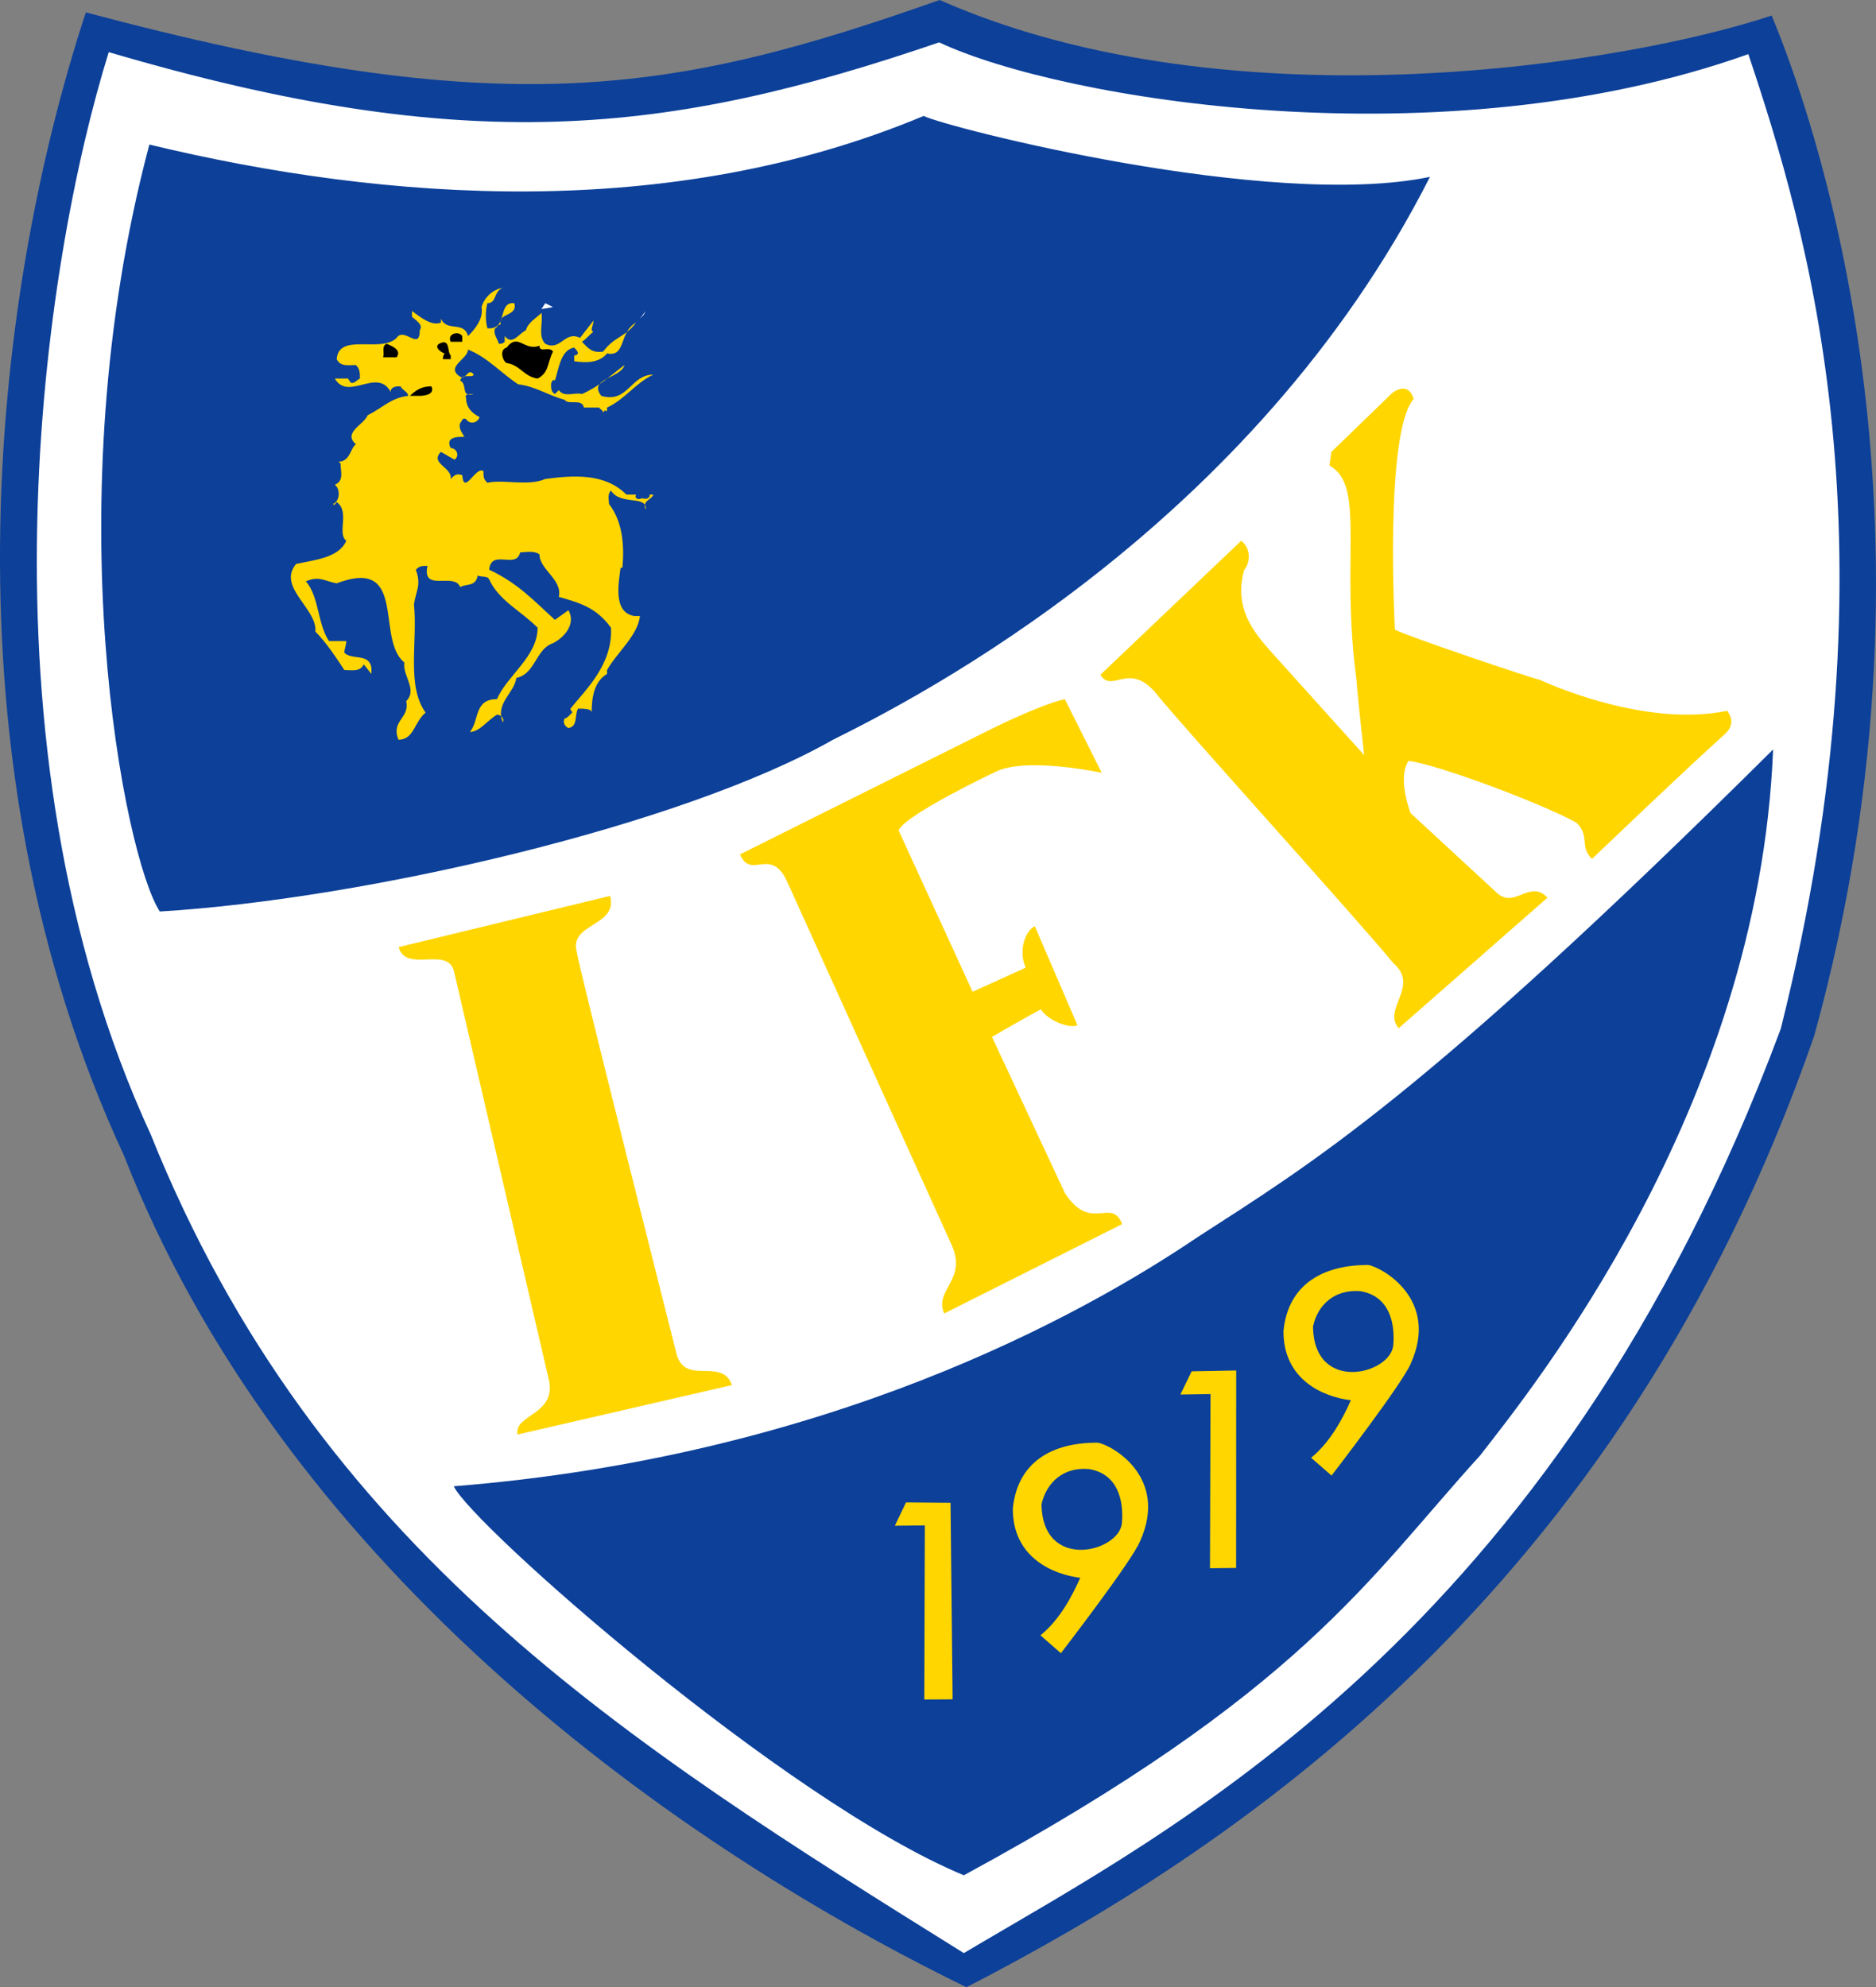
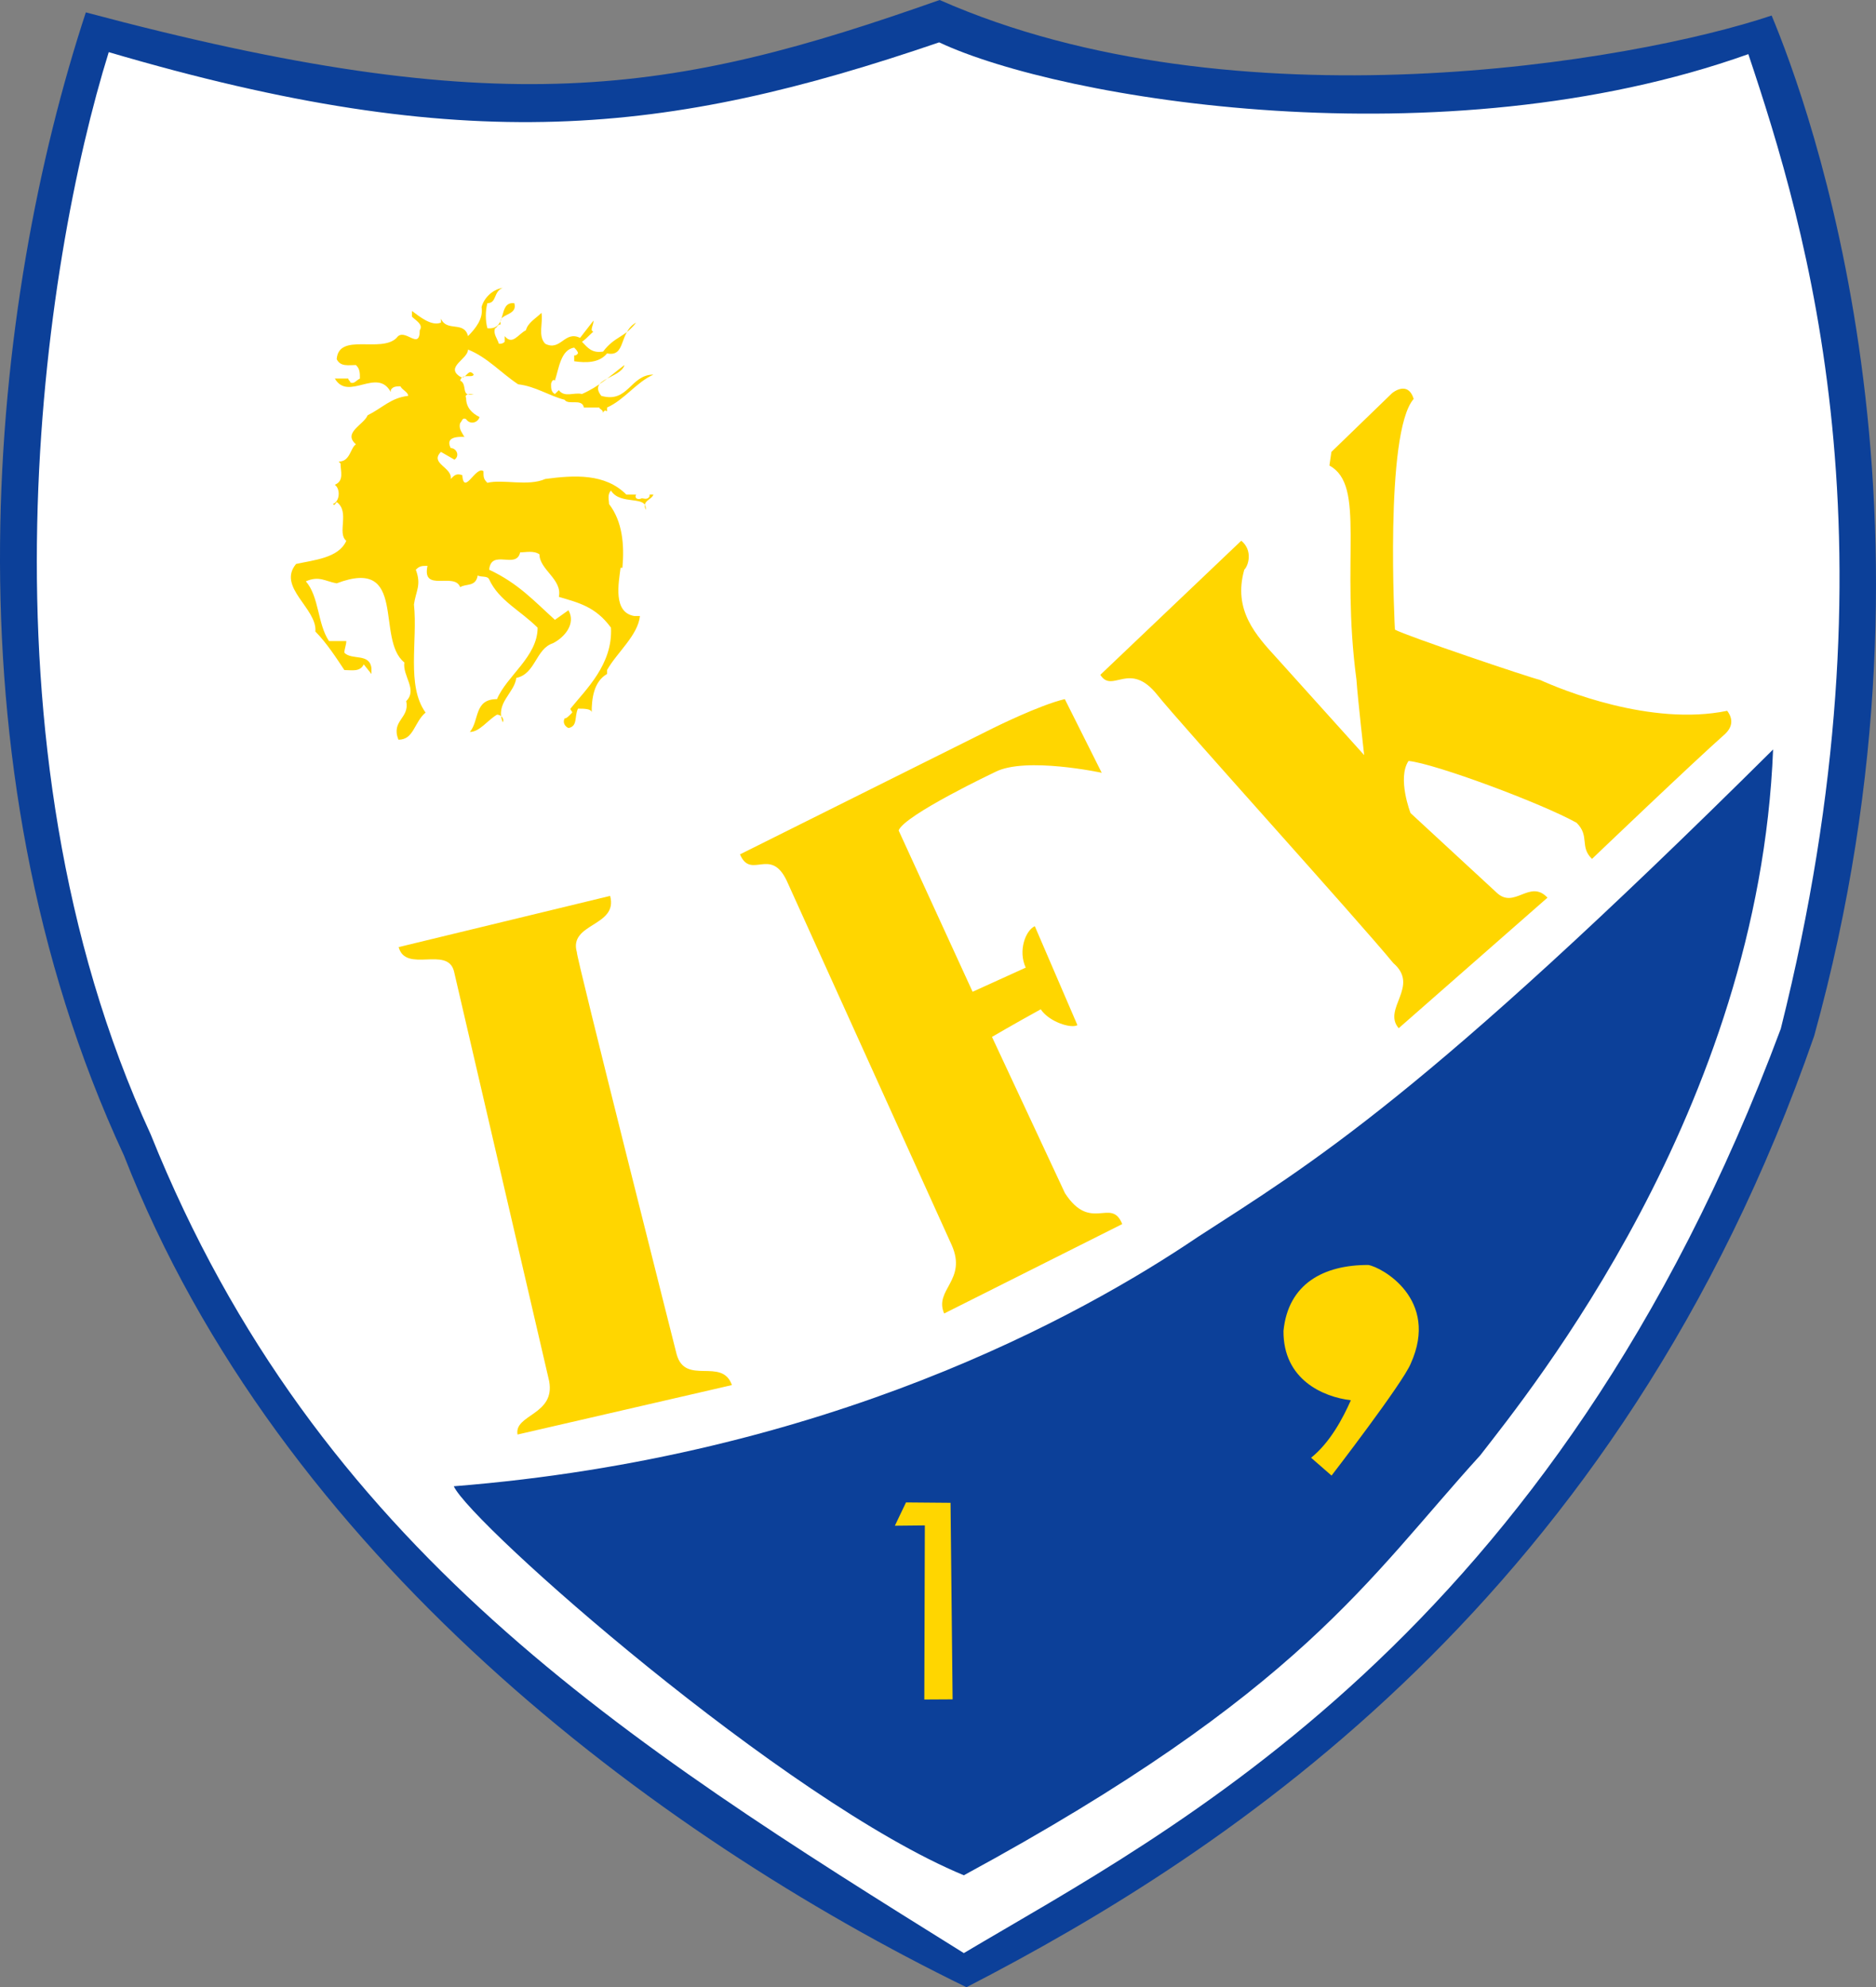
<svg xmlns="http://www.w3.org/2000/svg" xml:space="preserve" version="1.0" viewBox="0 0 800 847.46">
  <rect x="0" y="0" width="800" height="847.46" fill="#808080" stroke="none" />
  <path d="M755.493 6.624c15.77 37.808 79.976 211.8 18.132 435.175-82.929 239.114-249.543 347.952-361.493 405.664C277.95 782.011 119.14 662.586 52.869 492.789-25.863 323.323-3.894 128.542 36.605 5.279 214.17 52.695 286.542 40.334 400.689 0 526.147 55.352 696.14 26.561 755.493 6.624" style="fill:#0c4099" />
  <path d="M745.558 23.086c24.984 74.697 65.647 209.01 13.838 415.633-96.901 260.266-261.121 342.277-348.377 394.185C266.8 743.054 135.174 660.288 64.28 483.807-13.106 315.913 18.536 111.524 46.375 22.232c152.546 44.925 238.033 35.513 354.116-4.166 52.072 24.464 214.555 51.55 345.067 5.02" style="fill:#fff" />
-   <path d="M609.799 75.421c-75.879 149.53-219.408 222.522-254.56 240.031-63.976 36.431-199.242 67.979-287.089 73.258-14.985-22.821-45.383-173.04-4.461-327.063 101.36 24.43 222.459 32.924 330.179-12.199 9.903 4.92 147.858 40.204 215.931 25.973" style="fill:#0c4099" />
  <path d="M214.4 122.739c-4.1 1.64-2.46 6.557-6.559 6.557-.886 3.312-.886 7.412 0 10.689 9.017.856 4.098-11.476 11.478-10.689 1.64 5.74-7.38 4.132-5.772 9.052-1.607 0-1.607 1.637-2.458 1.637-.789 2.493.851 4.103 1.672 6.624.787 0 1.64 0 2.458-.852v-2.428c3.312 4.102 5.74-.852 9.052-2.489.852-3.28 4.131-4.954 6.624-7.413.786 4.133-1.64 9.901 1.64 13.181 6.557 3.312 8.229-5.768 14.82-2.521l5.74-7.379c0 1.64-.788 2.523-.788 4.133l.788.851c0-.851-2.46 2.396-4.919 4.065 2.458 2.493 4.131 4.954 9.017 4.164 4.984-6.591 9.117-5.833 14.069-12.36-7.478 4.131-4.166 14.82-12.396 13.15-3.279 4.099-9.05 4.099-14.001 3.345v-2.493c.819 0 .819 0 1.607-.852 0-.79-.788-1.642-1.607-2.46-5.772.819-6.559 9.084-8.231 14.034-.821-.852-1.64.786-1.64 1.605 0 1.609 0 3.279 1.64 4.135l1.672-1.642c2.458 3.312 6.559.786 9.871 1.642 7.41-3.279 11.543-7.377 18.134-12.364-1.674 5.772-15.676 5.772-9.903 13.15 11.508 3.312 12.362-9.052 22.232-9.052-7.377 3.312-12.329 10.722-19.774 14.034v1.674c-.819-.884-1.672 0-1.672.753 0-1.638-1.607-1.638-1.607-2.428h-6.591c-.819-4.098-6.591-.819-8.231-3.312-6.624-1.67-12.362-5.736-19.804-6.591-7.412-4.917-13.118-11.508-21.381-14.82 0 4.098-9.903 7.41-3.345 11.578 2.526 1.638 3.345-4.167 5.803-.888-.787 1.674-4.917-.786-5.803 2.526 3.345 1.605 0 7.41 5.803 5.74-1.672 0-4.164 0-3.277 1.67 0 4.098 2.491 6.526 5.738 8.167-.789 2.554-4.133 3.312-5.738.884-1.64-.884-1.64.786-2.526 1.67-.786 2.428.886 4.07 1.64 5.708 2.491.819-8.984-1.638-5.673 4.954 2.426 0 4.033 3.275 1.607 4.95l-5.772-3.312c-4.952 4.95 4.952 6.559 4.165 11.541 1.607-1.638 2.426-2.456 4.919-1.638.753 9.02 5.738-4.098 9.049-1.674 0 2.493 0 3.312 1.672 4.954 6.559-1.642 17.281 1.637 24.693-1.642 12.329-1.638 25.512-2.456 34.562 6.661h4.166c-.854 1.573.786 2.424 2.426 1.573.819 0 2.458.851 3.312-.852v-.721h1.64c-.854 2.424-4.952 2.424-3.279 6.522.786-6.522-10.724-1.67-14.822-8.229-1.672 1.707-.819 4.13-.819 5.74 5.705 7.41 6.591 17.313 5.705 27.184h-.788c-.852 6.624-3.277 18.951 5.772 20.56h2.491c-.851 8.262-9.901 15.672-14.034 23.049v1.674c-5.771 3.312-6.559 10.722-6.559 16.462 0-1.674-3.312-1.674-5.836-1.674-1.607 3.344 0 7.512-4.067 8.266-1.64-.754-2.491-2.428-1.64-4.098.821 0 1.64-.823 3.247-2.493 0-.754-.753-.754-.753-1.674 6.559-8.164 18.102-18.886 17.281-34.529-6.591-9.081-14.067-10.689-22.232-13.15 1.607-7.443-8.264-11.574-8.264-18.132-2.458-1.707-5.771-.852-8.231-.852-1.64 7.41-12.329-1.642-13.215 7.41 12.364 5.805 18.987 13.183 28.037 21.379l5.771-4.098c3.279 5.772-1.64 11.541-6.591 14.066-7.41 2.396-7.41 13.118-15.641 14.792-.851 6.591-9.082 10.657-5.771 18.951.819-1.67-.853-3.279-2.46-3.279-4.098 2.428-7.442 7.377-11.575 7.377 4.133-4.95 1.672-14.001 11.575-14.001 4.1-9.871 17.315-18.099 17.315-30.463-7.445-7.443-16.495-11.541-20.66-20.593-.754-1.67-3.247-.819-4.887-1.67-.851 4.982-4.949 3.345-7.475 4.982-2.426-6.591-16.429 2.46-13.936-9.084-2.493 0-3.312 0-4.984 1.642 2.491 6.591 0 9.052-.788 14.82 1.64 15.61-3.312 34.631 4.952 46.106-4.952 4.163-4.952 11.573-11.576 11.573-3.279-8.262 4.919-9.08 3.312-16.458 4.952-4.954-1.64-10.726-.786-16.494-12.396-9.871 1.607-45.32-28.856-33.743-4.919-.855-7.412-3.345-13.15-.855 5.738 6.624 4.919 18.104 9.871 25.481h7.377c0 1.67-.819 3.312-.819 4.982 3.279 3.312 10.722 0 11.543 6.591v2.46l-3.279-4.098c-1.64 3.312-4.984 2.424-8.264 2.424-3.279-4.917-7.444-11.443-12.364-16.425.854-9.838-16.459-18.922-8.231-28.826 7.445-1.67 18.167-2.46 21.414-9.871-4.098-3.312 1.672-12.359-4.098-16.527-.788.855-.788 1.674-1.64.855 2.491-.855 3.279-4.954 1.64-7.415l-.788-.818c4.067-1.67 2.428-5.772 2.428-9.052l-.788-.819c4.919 0 4.919-5.768 7.347-7.377-5.74-4.982 3.345-8.294 4.984-12.364 6.591-3.312 9.869-7.41 17.281-8.294 0-1.642-2.46-2.428-3.279-4.065-1.64 0-3.312 0-4.133 1.638v.786c-5.771-10.689-18.1 4.135-23.839-5.736h5.74c0 .852.819.852.819 1.638 1.672.819 2.428-.786 4.133-1.638 0-2.46 0-4.098-1.705-5.772-3.247 0-6.559.819-8.198-2.493.852-11.476 18.92-2.457 25.544-9.08 3.312-4.856 9.871 5.833 9.871-3.247 1.64-2.493-1.672-4.133-3.312-5.805v-2.428c3.312 2.428 8.264 6.624 12.362 4.954v-1.674c2.493 5.805 9.838.821 11.543 7.443 3.279-3.345 6.591-7.443 5.77-12.36.815-3.348 4.127-7.414 9.046-8.233" style="fill:#ffd600" />
-   <path d="m230.895 131.789 1.639-2.493 3.278 1.674zM272.898 135.887l2.461-3.28-.853 1.64z" style="fill:#fff" />
-   <path d="M197.12 143.33v2.428h-4.92c-1.672-3.28 3.247-4.917 4.92-2.428M230.041 147.432c0 3.279 4.098 0 5.771 2.489-2.458 4.889-1.672 9.052-6.557 11.512-5.805-.786-7.445-5.772-13.215-6.624-1.64-.754-3.279-5.74 0-6.559 4.919-6.558 7.41 1.671 14.001-.818M169.115 152.381h-5.771c.819-1.67-.854-4.95 1.605-5.772 1.673.823 6.624 2.46 4.166 5.772M192.2 151.563v1.605h-3.312c0-.786 0-1.605.786-2.457-.786 0-4.919-2.46-2.458-4.102 4.984-2.522 3.312 3.312 4.984 4.954M183.937 164.745c1.607 3.279-2.46 4.065-4.952 4.065h-4.166c2.494-2.427 4.985-4.065 9.118-4.065" />
  <path d="M602.847 170.123c-12.559 14.364-8 98.372-8 98.372 4.165 2.46 57.123 20.364 61.845 21.448 9.018 4.098 47.253 19.904 79.847 13.183 2.428 3.247 2.493 6.591-.818 9.806-13.969 12.359-56.828 53.35-56.828 53.35-5.41-5.183-.819-9.74-6.592-15.411-14.789-8.266-60.336-25.249-71.648-26.365-4.919 7.377.852 22.234.852 22.234l36.661 33.873c7.673 7.377 14.102-5.903 21.741 2.195l-63.452 55.68c-7.116-8.294 9.183-17.904-2.328-27.807-14.854-18.133-90.668-101.884-100.507-114.211-11.936-15.118-19.248-.46-24.395-8.689l60.105-57.191c5.082 4.233 2.983 10.722 1.279 12.364-4.92 17.281 4.983 28.003 14.033 37.874l37.087 41.185s-2.721-23.872-3.279-32.068c-6.917-51.944 4.133-82.831-11.54-91.422l.851-5.805 25.873-25.053c-.001-.003 6.689-5.674 9.213 2.458M423.019 442.193l31.119 66.63c11.018 16.987 19.742 1.544 24.43 13.183l-75.946 38.138c-4.394-10.196 9.871-14.099 3.247-29.118l-70.404-155.498c-6.952-14.56-15.215-.163-19.904-11.183l108.017-53.875s19.772-9.838 30.496-12.332l15.738 31.417s-32.398-6.986-45.383-.362c0 0-38.759 18.364-41.218 24.956l31.544 68.797 22.658-10.299c-3.345-7.148-.098-15.871 3.87-17.671l18.167 42.199c-2.525 1.544-11.936-1.247-15.641-6.754-11.871 6.525-20.79 11.772-20.79 11.772" style="fill:#ffd600" />
  <path d="M756.116 319.62c-6.069 153.595-103.786 273.741-124.871 300.99-48.007 52.795-76.175 100.935-220.227 179.108-76.602-31.774-210.031-149.692-217.506-165.894 159.038-12.657 267.38-72.565 317.126-106.21 48.991-31.709 95.456-59.023 245.478-207.994" style="fill:#0c4099" />
  <path d="M193.577 414.122c-2.854-10.788-20.56.985-23.577-10.229l90.176-21.839c3.575 13.149-17.838 11.476-14.166 24.067-.787 0 42.531 171.401 42.531 171.401 3.705 13.545 19.346 1.084 23.577 13.149l-91.422 21.086c-1.542-8.624 16.232-8.266 13.476-22.825zM601.601 581.49c-3.345 8.266-33.775 47.776-33.775 47.776l-8.722-7.605c8.198-6.592 13.674-17.085 16.953-24.528-11.771-1.377-28.889-8.754-28.727-29.579 2.003-20.132 17.184-28.165 36.171-28.101 5.705.917 30.496 14.593 18.1 42.037" style="fill:#ffd600" />
-   <path d="M594.158 573.62c-1.017 12.429-33.906 20.824-34.235-7.969 2.067-9.442 9.347-15.839 20.068-15.048 12.232 1.968 14.986 13.114 14.167 23.017" style="fill:#0c4099" />
-   <path d="m527.133 668.651-11.15.13.229-74.271-12.854.195 4.82-9.903 18.988-.359zM486.176 657.241c-3.279 8.229-33.775 47.776-33.775 47.776l-8.724-7.643c8.296-6.624 13.676-17.085 16.987-24.527-11.773-1.41-28.891-8.787-28.758-29.575 2.065-20.169 17.183-28.138 36.168-28.04 5.771.82 30.496 14.528 18.102 42.009" style="fill:#ffd600" />
  <path d="M478.436 649.468c-1.049 12.43-33.873 20.789-34.298-7.968 2.13-9.41 9.443-15.969 20.167-15.02 12.198 1.935 14.952 13.085 14.131 22.988" style="fill:#0c4099" />
  <path d="m406.229 724.693-12.066.066.228-74.243-12.787.133 4.754-9.935 18.987.163z" style="fill:#ffd600" />
</svg>